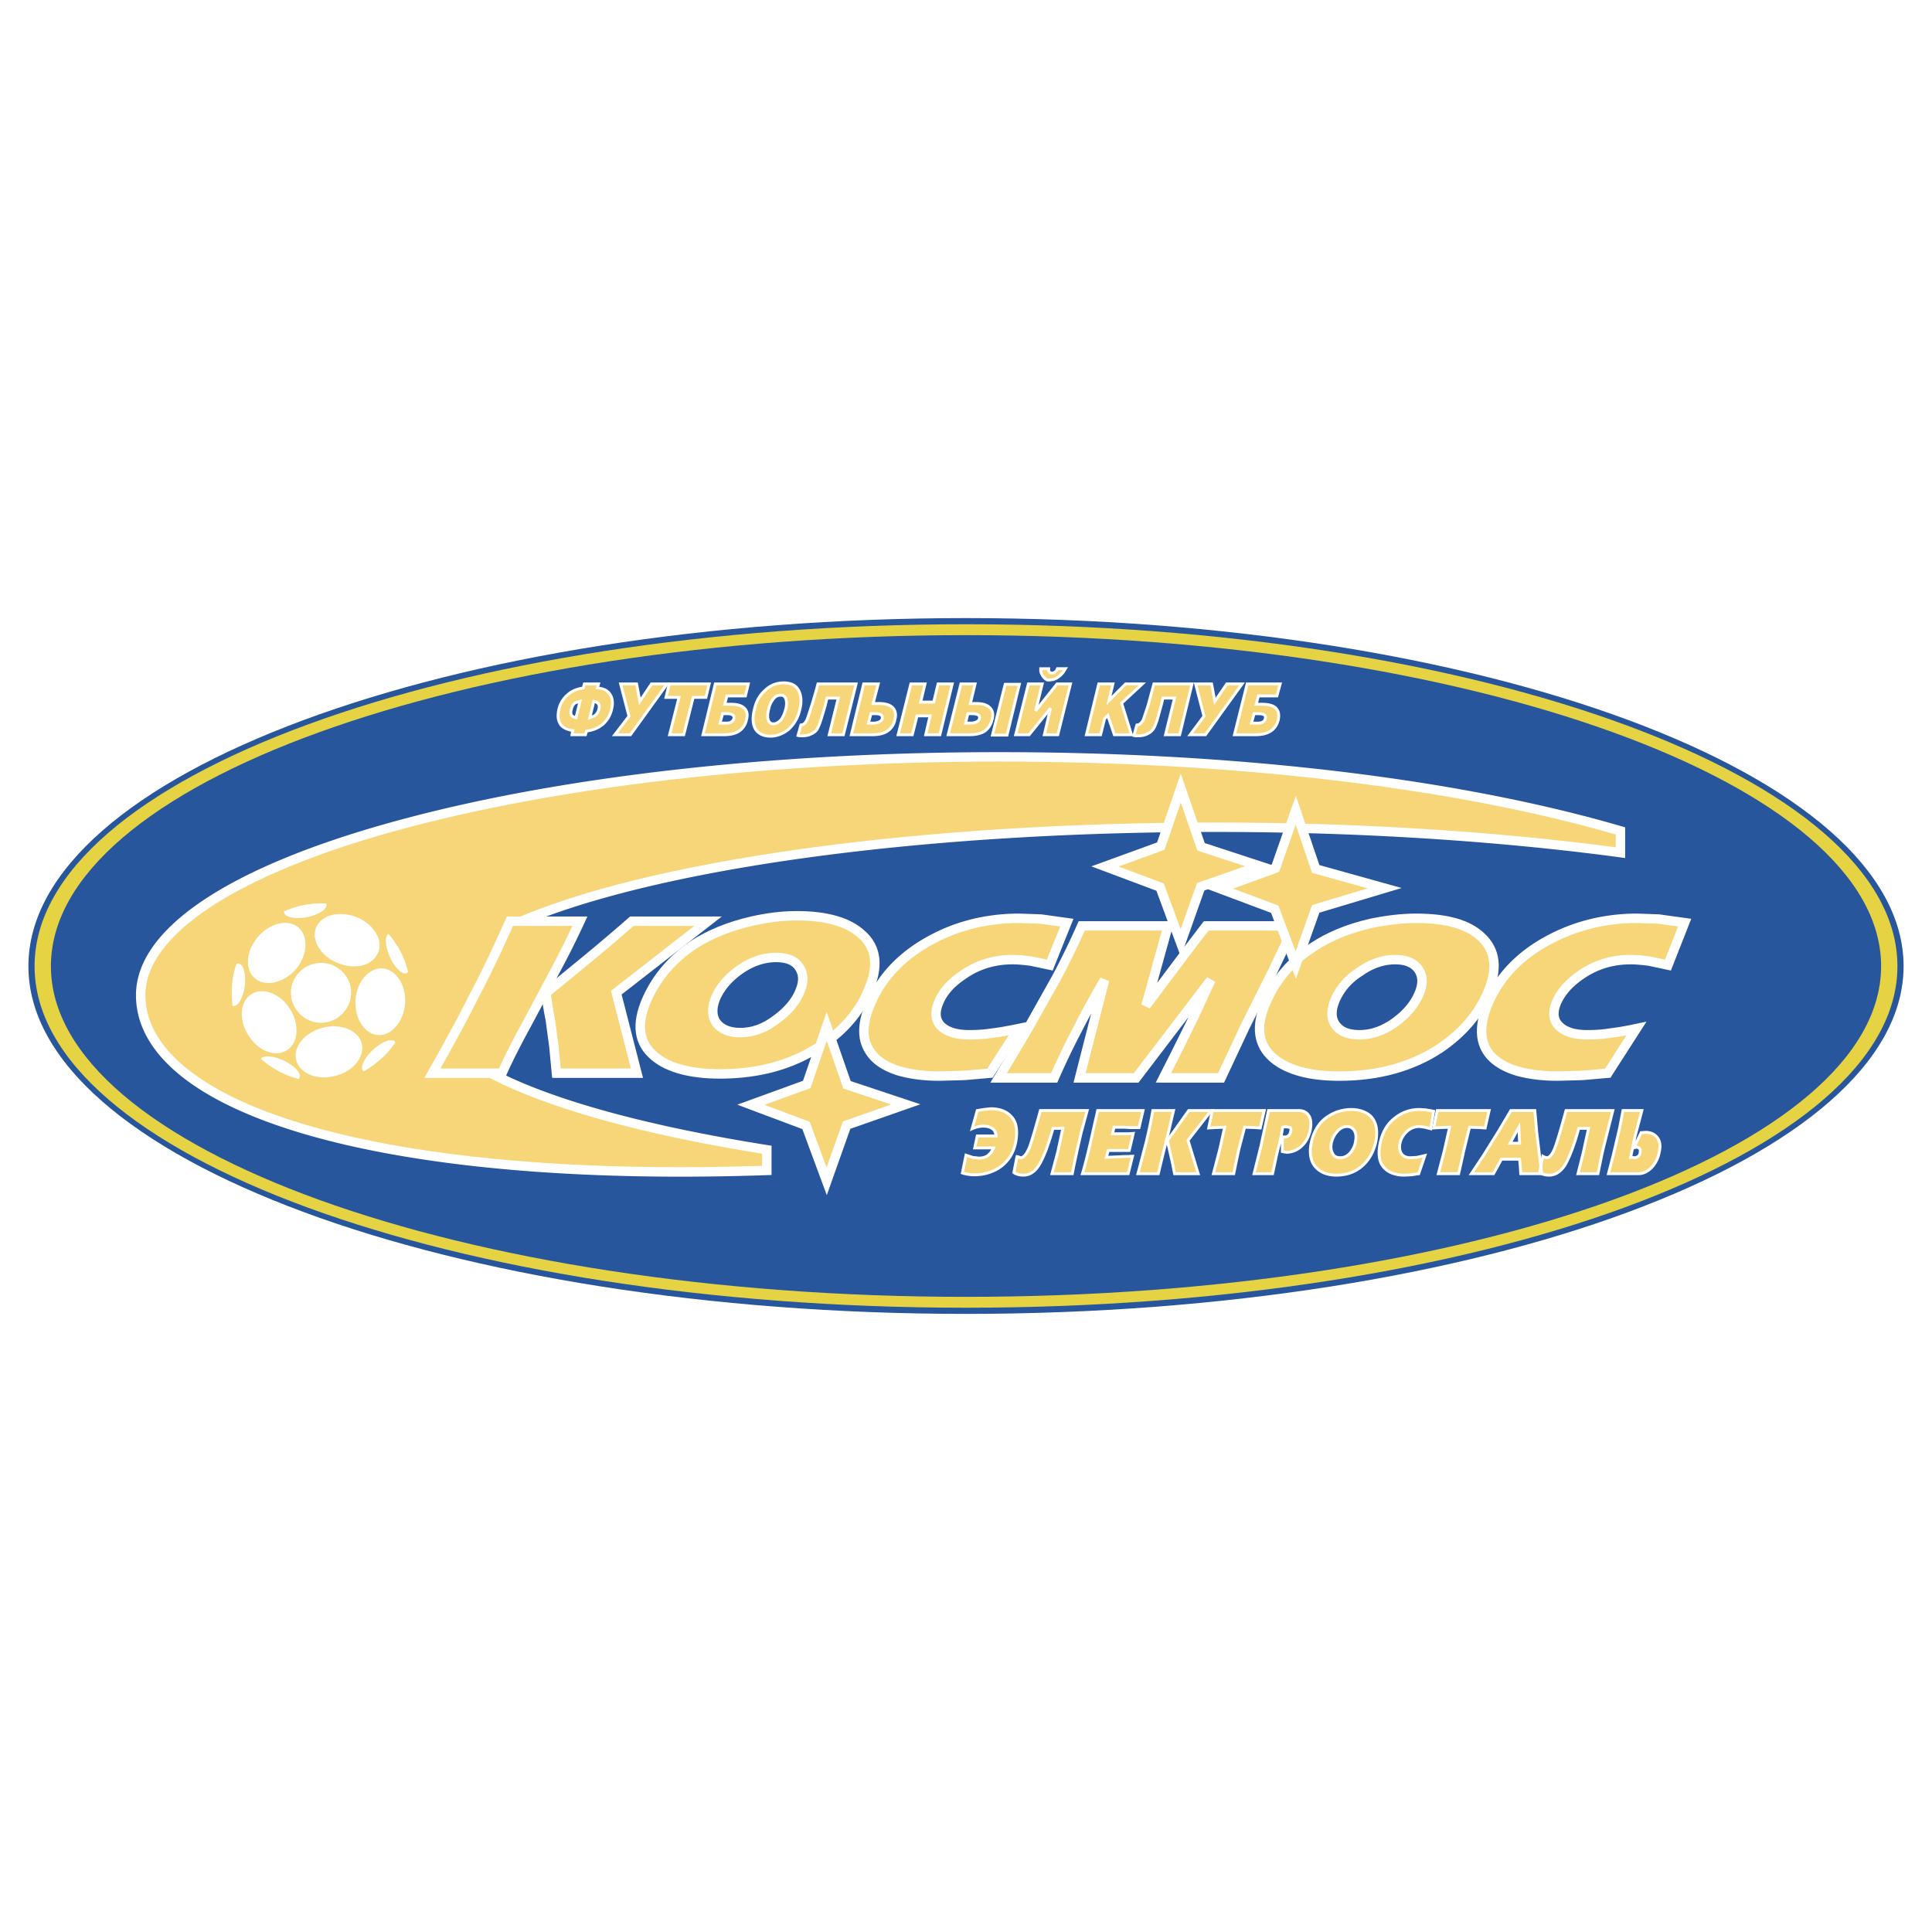
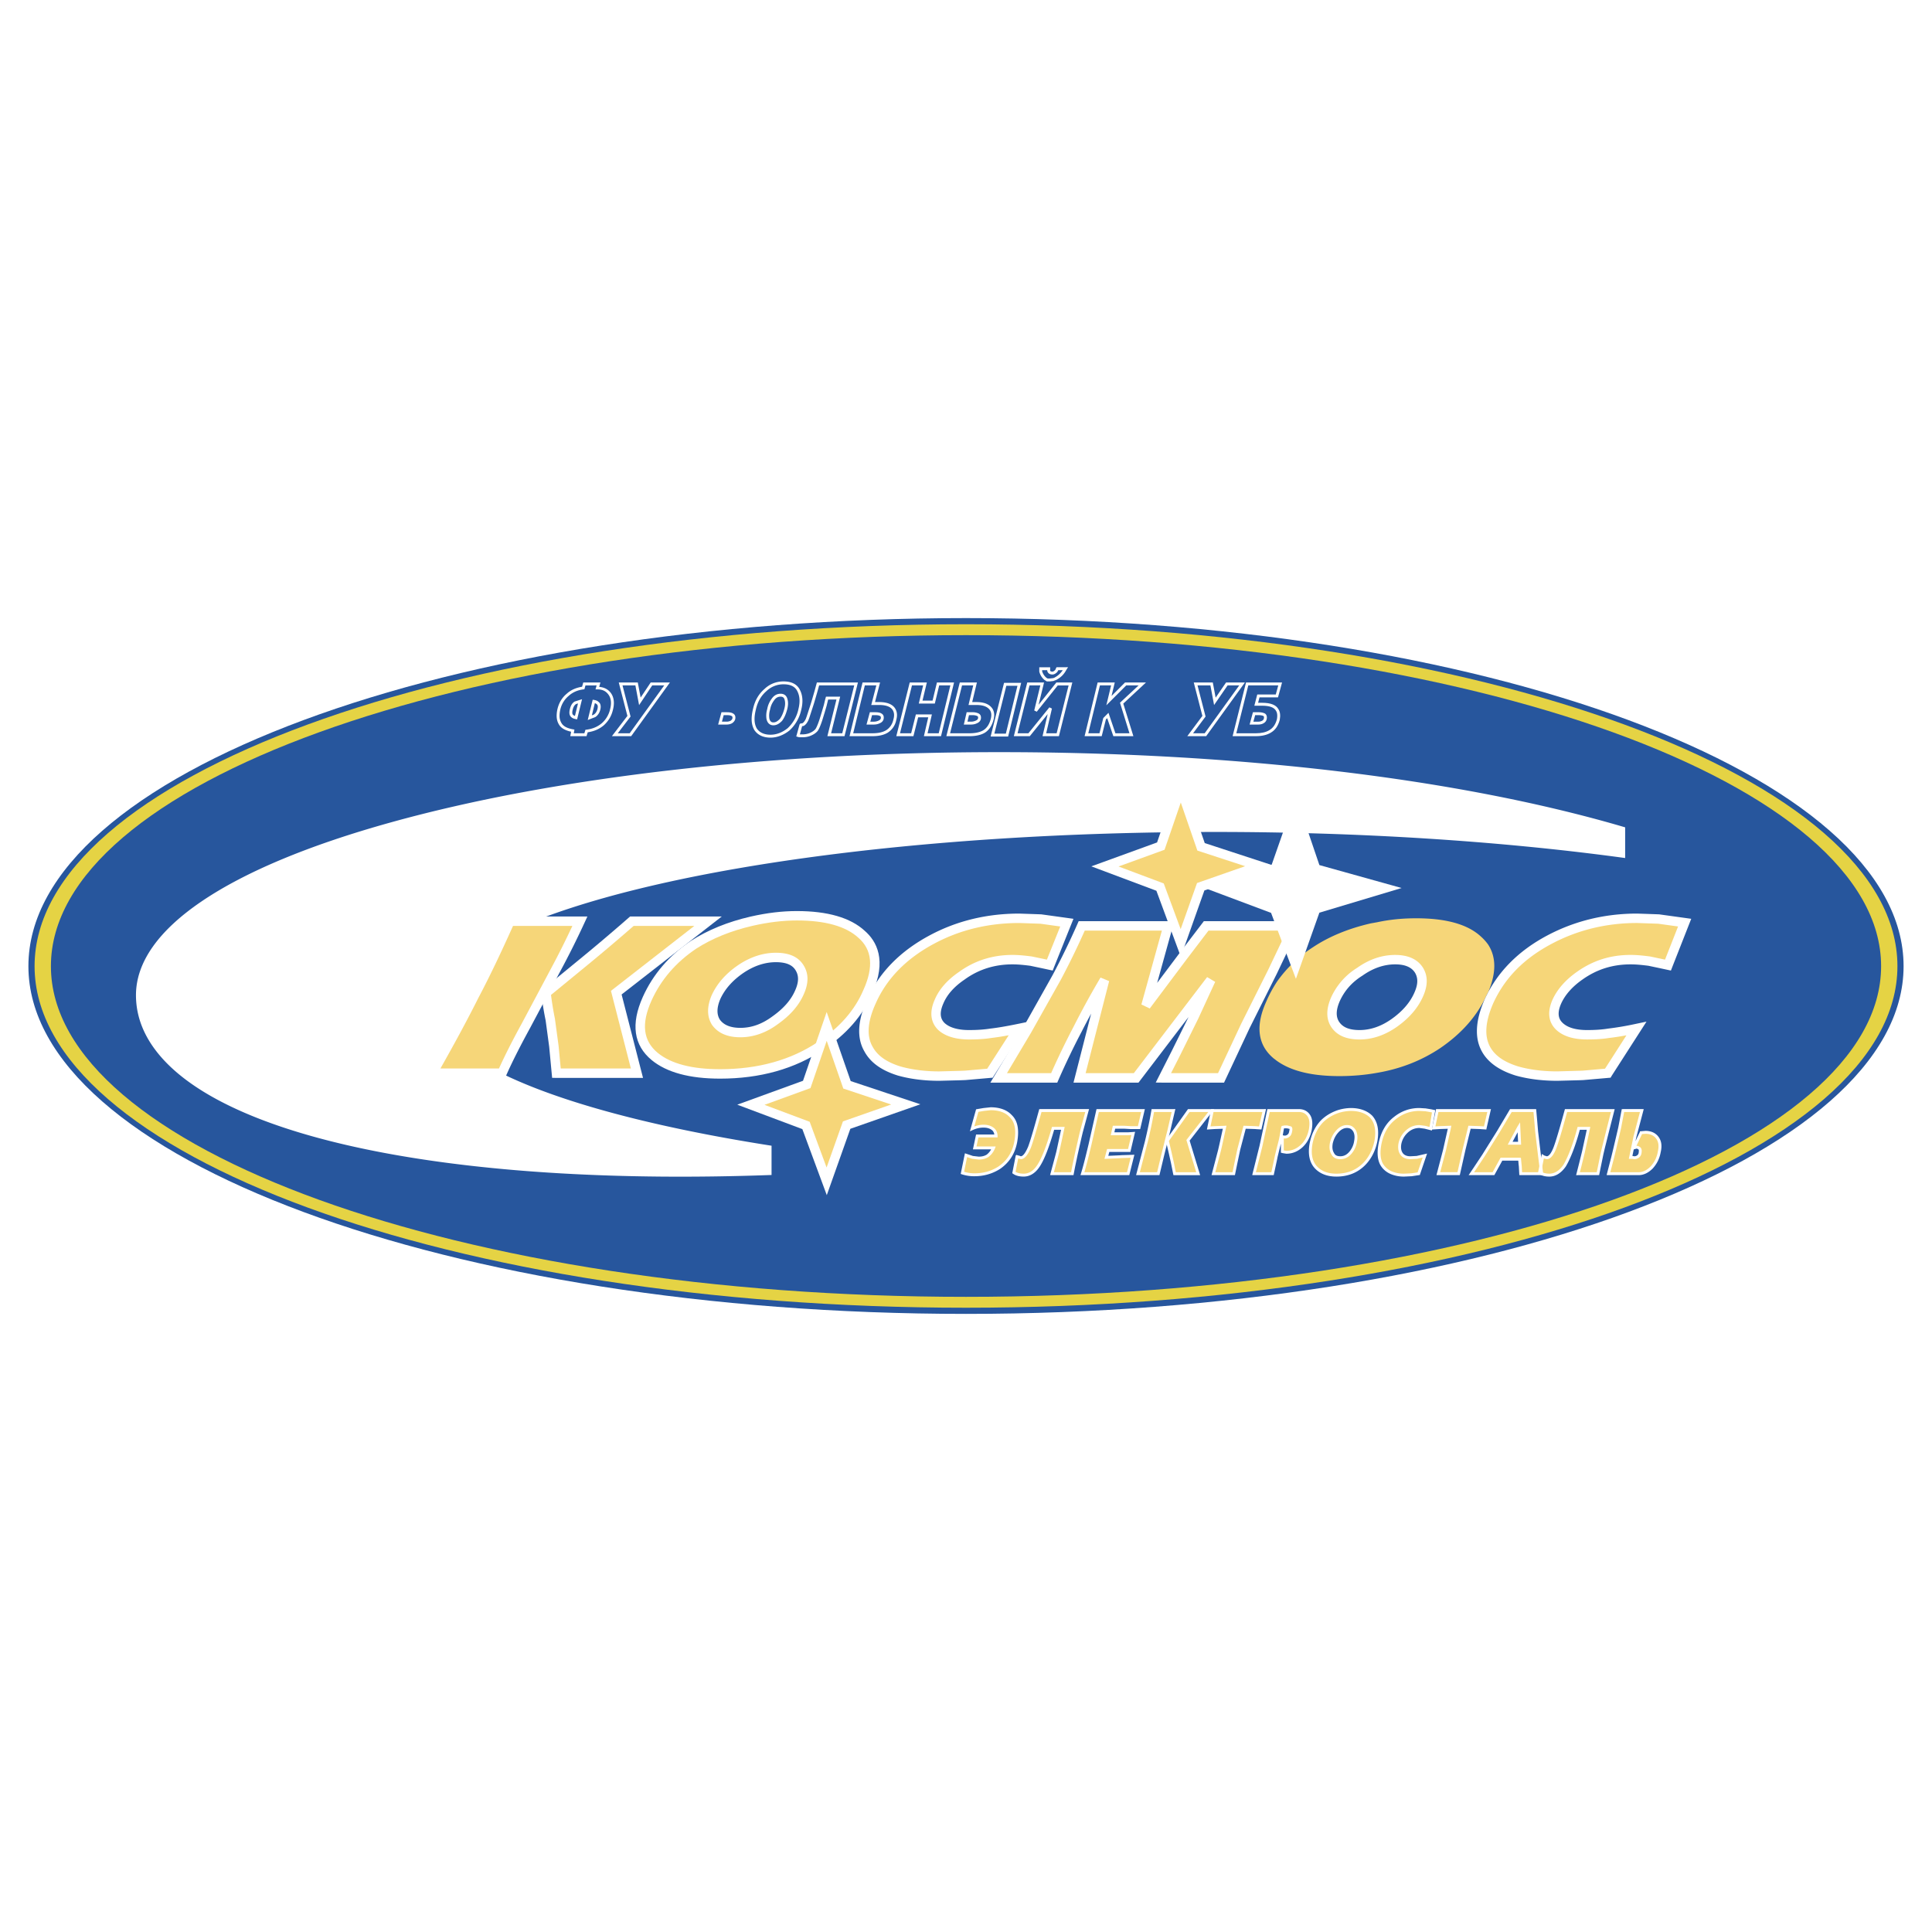
<svg xmlns="http://www.w3.org/2000/svg" width="2500" height="2500" viewBox="0 0 192.756 192.756">
  <g fill-rule="evenodd" clip-rule="evenodd">
    <path fill="#fff" d="M0 0h192.756v192.756H0V0z" />
    <path d="M2.834 96.396c0 19.129 41.964 34.691 93.543 34.691 51.579 0 93.544-15.562 93.544-34.691 0-19.15-41.965-34.729-93.544-34.729-51.579.001-93.543 15.58-93.543 34.729z" fill="#27569d" />
    <path d="M3.45 96.396c0-18.811 41.688-34.114 92.928-34.114 51.241 0 92.929 15.303 92.929 34.114 0 18.789-41.688 34.076-92.929 34.076-51.24.001-92.928-15.286-92.928-34.076z" fill="#e5d344" />
    <path d="M96.378 63.369c-50.342 0-91.299 14.816-91.299 33.027 0 18.189 40.957 32.99 91.299 32.99 50.343 0 91.3-14.801 91.3-32.99 0-18.211-40.957-33.027-91.3-33.027z" fill="#27569d" />
    <path d="M120.736 110.982l.109-.182H118.601c-.291.434-.725 1.086-1.34 1.883-.182.252-.361.471-.506.688a3.134 3.134 0 0 0-.291.434c.074.361.146.725.254 1.086 0 .072.037.182.037.254.107.434.18.725.217.869.072.324.145.688.217 1.084h2.354l-1.016-3.328 2.209-2.788zM125.623 112.539h.107l.398-1.738h-5.176l-.217 1.086-.145.652c.037-.037.072-.037.145-.037h.436c.18-.035.506-.035 1.012-.035-.145.723-.324 1.482-.506 2.279s-.398 1.592-.615 2.352h2.025c.182-.83.326-1.664.508-2.424s.361-1.52.578-2.207c.109 0 .471 0 1.051.035.073 0 .217.037.399.037zM116.756 112.25c.145-.543.252-1.016.324-1.449h-2.062a48.141 48.141 0 0 1-.652 3.113 49.96 49.96 0 0 1-.578 2.244c-.072.326-.182.652-.254.939h2.027c.109-.506.254-1.156.471-1.953.182-.797.398-1.557.58-2.316.07-.217.107-.398.144-.578zM108.467 110.801h-4.67c-.506 1.846-.867 3.078-1.084 3.656-.291.688-.58 1.049-.869 1.049a.494.494 0 0 1-.217-.072c-.074 0-.146-.035-.146-.072l-.18.906-.145.723c.035.037.072.072.145.072.217.109.506.182.832.182.58 0 1.086-.326 1.482-.941.473-.725.943-1.955 1.449-3.729h.977c-.145.725-.324 1.484-.506 2.354-.217.832-.398 1.557-.58 2.17h2.027c.145-.723.254-1.41.398-1.953.109-.58.289-1.303.506-2.209.072-.252.182-.686.326-1.266.073-.255.147-.544.255-.87zM101.336 113.949c.145-.76.145-1.375-.035-1.881-.109-.291-.254-.543-.471-.725-.434-.471-1.123-.723-1.992-.723-.217 0-.469.035-.686.072-.219.035-.436.07-.652.107l-.506 1.811a2.618 2.618 0 0 1 1.122-.254c.361 0 .652.072.904.254.219.145.361.398.361.725H97.5l-.254 1.193h1.883a1.758 1.758 0 0 1-.615.797 1.626 1.626 0 0 1-.869.217c-.182 0-.398-.037-.615-.072a82.957 82.957 0 0 1-.651-.219l-.362 1.775c.325.107.724.18 1.195.18.904 0 1.701-.217 2.461-.688.832-.578 1.375-1.338 1.629-2.354-.001-.068.034-.143.034-.215zM112.664 114.783l.398-1.701c-.035 0-.217.035-.543.035H111l.145-.65h1.049c.037 0 .254 0 .617.035h.832l.145-.578.254-1.123h-4.525c-.18.869-.434 1.992-.76 3.365a81.734 81.734 0 0 1-.543 2.172c-.072.291-.145.58-.217.76h4.561l.434-1.736c-.217 0-.578.037-1.086.037-.543.035-1.014.072-1.52.072l.182-.688h2.096zM147.701 112.502c.107 0 .254.037.471.037l.398-1.738h-5.176l-.363 1.701v.037c.219-.037.398-.037.58-.037.182-.035.543-.035 1.014-.035-.145.723-.291 1.482-.508 2.279-.18.797-.396 1.592-.613 2.352h2.025c.182-.83.361-1.664.543-2.424.18-.76.361-1.52.543-2.207.107 0 .471 0 1.049.035h.037zM160.912 110.801h-4.67c-.506 1.846-.869 3.078-1.086 3.656-.252.688-.543 1.049-.832 1.049-.072 0-.145-.035-.254-.072-.072 0-.107-.035-.145-.072l-.203 1.047c.033.227.064.471.096.689.227.086.477.146.76.146.578 0 1.086-.326 1.52-.941.436-.725.941-1.955 1.412-3.729h.977c-.145.725-.289 1.484-.506 2.354-.182.832-.398 1.557-.543 2.17h1.99c.145-.723.289-1.41.398-1.953.145-.58.289-1.303.543-2.209.072-.252.182-.723.326-1.303.073-.252.143-.506.217-.832zM165.328 113.479c-.254-.324-.652-.506-1.158-.506-.146 0-.291 0-.436.037l-.725 1.52a.669.669 0 0 1 .254-.072c.146 0 .254.072.326.145.072.107.072.254.037.471a.531.531 0 0 1-.217.326.619.619 0 0 1-.363.107c-.072 0-.145-.035-.18-.035h-.182l.434-2.064c.182-.723.398-1.557.688-2.605h-1.883c-.107.543-.217 1.123-.324 1.701-.145.58-.289 1.303-.508 2.172-.145.578-.254 1.121-.396 1.629-.074.289-.145.543-.219.795h3.006c.469 0 .904-.217 1.303-.613a3.04 3.04 0 0 0 .76-1.557c.144-.618.072-1.088-.217-1.451z" fill="#f6d679" />
    <path d="M153.602 116.99l.107-.506.014-.076-.014-.105c-.072-.508-.107-.941-.145-1.268a30.95 30.95 0 0 1-.254-2.135c-.035-.508-.107-1.23-.182-2.1h-2.388c-.289.508-.723 1.23-1.266 2.135-.471.725-.941 1.521-1.447 2.316a6.63 6.63 0 0 1-.326.508c-.363.543-.652 1.014-.904 1.338h2.207l.797-1.447H151.61c0 .145.037.398.072.725 0 .254.037.506.037.723h2.099c-.035-.014-.076-.021-.109-.035-.037-.036-.072-.036-.107-.073zm-2.463-2.931h-.469l.469-.869.363-.688h.035l.072 1.557h-.47zM134.779 110.693c-.217 0-.471 0-.725.07-.18.037-.361.074-.578.146a4.21 4.21 0 0 0-1.592.977c-.543.58-.904 1.303-1.086 2.244 0 .109-.037.217-.037.326a3.595 3.595 0 0 0 0 .869c.072.469.254.867.58 1.193.471.471 1.121.725 1.99.725.254 0 .471-.037.723-.072.834-.109 1.521-.471 2.1-1.086.58-.615.941-1.377 1.123-2.244.18-1.049.037-1.846-.471-2.426-.47-.47-1.158-.722-2.027-.722zm.471 3.149a2.255 2.255 0 0 1-.543 1.193c-.217.217-.434.363-.652.436a1.024 1.024 0 0 1-.324.035c-.361 0-.615-.107-.76-.398-.182-.289-.219-.615-.145-1.049.107-.471.289-.832.578-1.158.217-.217.398-.361.65-.434.109-.037.219-.074.326-.074.363 0 .58.146.76.436.145.288.182.614.11 1.013zM130.762 111.777a1.697 1.697 0 0 0-.182-.469c-.217-.326-.543-.508-.977-.508h-3.041c-.217 1.014-.469 2.209-.76 3.547-.072.291-.145.543-.18.76a35.95 35.95 0 0 1-.506 1.99h1.846c.143-.578.252-1.156.361-1.699.145-.58.252-1.086.398-1.594.107-.543.217-.977.252-1.338.074 0 .109 0 .182-.037h.254c.145 0 .252.037.324.072.074.072.074.182.037.361-.037.219-.109.363-.217.436a.553.553 0 0 1-.398.145c-.072 0-.145-.037-.217-.037v1.484c.145.037.252.072.398.072.578 0 1.084-.217 1.52-.615.434-.398.723-.941.869-1.629 0-.072.035-.145.035-.217.039-.251.039-.505.002-.724zM142.234 110.729c-.143-.035-.361-.035-.613-.035a3.8 3.8 0 0 0-2.463.867c-.795.615-1.266 1.484-1.484 2.605-.143.797-.107 1.449.146 1.955a2 2 0 0 0 1.049.906c.363.145.76.217 1.195.217.217 0 .471 0 .76-.037.289-.035.506-.072.725-.109l.615-1.809c-.363.072-.615.145-.797.182a3.86 3.86 0 0 1-.652.035c-.361 0-.65-.107-.832-.324-.217-.254-.289-.617-.217-1.051.072-.398.254-.76.543-1.086.398-.434.869-.652 1.412-.652.217 0 .396.037.543.074.18.035.396.107.578.145l.289-1.738c-.361-.073-.613-.145-.797-.145z" fill="#f6d679" />
    <path d="M98.127 110.549l-.742.125-.615 2.197.283-.129c.361-.164.697-.24 1.062-.24.348 0 .602.07.82.227.156.104.236.271.27.461h-1.822l-.314 1.484h1.814a1.57 1.57 0 0 1-.453.533c-.234.133-.465.191-.785.191l-.582-.068c-.002-.002-.793-.266-.793-.266l-.42 2.059.121.041a3.92 3.92 0 0 0 1.241.189c.936 0 1.766-.234 2.537-.711.941-.641 1.506-1.512 1.73-2.666.232-1.277.053-2.172-.549-2.738-.459-.496-1.184-.764-2.092-.764l-.711.075zm-.51.381l.559-.094.662-.072c.826 0 1.477.236 1.885.678.533.5.684 1.309.471 2.482-.207 1.072-.732 1.883-1.604 2.477-.729.451-1.486.662-2.379.662-.371 0-.708-.062-1.023-.154l.299-1.467.496.166c.033.008.662.08.662.08.371 0 .65-.07.941-.236.311-.221.533-.512.678-.867l.078-.199h-1.916l.191-.906h1.91v-.143c0-.357-.156-.664-.426-.846-.266-.188-.578-.277-.986-.277-.309 0-.607.068-.908.172l.406-1.455.004-.001zM103.797 110.656h-.109l-.029.105c-.531 1.934-.875 3.092-1.082 3.645-.35.83-.609.955-.732.955l-.162-.061c-.4-.076-.146-.125-.342-.02l-.346 1.771.078.055c.264.189.609.281 1.061.281.625 0 1.18-.35 1.605-1.008.457-.703.926-1.906 1.434-3.662h.691c-.057.254-.225 1.045-.225 1.045l-.246 1.135-.137.523-.488 1.818.188.004h2.148l.152-.795.266-1.268.398-1.76.109-.451.627-2.314h-4.859v.002zm4.48.289l-.529 1.953c-.002.004-.109.457-.109.457l-.4 1.762-.268 1.277s-.078.4-.107.559h-1.719l.393-1.459.139-.531.246-1.137.299-1.398-.18.002h-1.086l-.029.105c-.512 1.789-.98 2.996-1.43 3.688-.377.582-.836.875-1.363.875-.352 0-.607-.066-.812-.189l.266-1.336.258.078c.355 0 .674-.361 1.002-1.139.207-.553.547-1.693 1.062-3.566l4.367-.001zm-6.689 4.623c.014 0 .023.01.039.01l-.041-.008c0-.002.002-.002.002-.002zM114.041 110.656H109.4l-.785 3.477c-.324 1.369-.578 2.352-.758 2.922l-.059.189h4.871l.508-2.035-.52.02-.754.023c-.01.002-.189.014-.189.014l-1.139.051c.039-.156.074-.285.102-.389h2.102l.469-2.004-.256.02-.473.029h-1.338l.08-.361h.932l.602.035h.963l.465-1.99h-.182v-.001zm-.184.289l-.33 1.412h-.717l-.617-.037h-1.164l-.209.941h1.699l.357-.021c-.064.279-.287 1.227-.328 1.398h-2.094l-.26.984 1.539-.068.18-.012.758-.025.133-.004-.361 1.439h-4.254c.178-.592.412-1.504.707-2.754 0 0 .613-2.711.734-3.254l4.227.001zM117.08 110.656h-2.184l-.021.121c-.17.986-.377 1.971-.648 3.104l-.879 3.361.186.002h2.143l.494-2.061.326-1.309.254-1.014c0 .006.473-2.033.473-2.033l.041-.178-.185.007zm-.182.289l-.428 1.844-.256 1.014-.324 1.309c0-.004-.346 1.432-.443 1.842h-1.727c.086-.324.787-3.006.787-3.006a47.64 47.64 0 0 0 .631-3.002l1.76-.001z" fill="#fff" />
    <path d="M120.846 110.656h-2.32l-1.377 1.939c-.002 0-.844 1.186-.844 1.186l.02.053.256 1.098.248 1.102.242 1.207.119.004h2.549l-1.049-3.445c.088-.115 2.453-3.143 2.453-3.143h-.297v-.001zm-.297.289l-2.182 2.793s.877 2.883.98 3.215h-2.039c-.039-.188-.195-.971-.195-.971 0-.006-.254-1.127-.254-1.127l-.238-1.02.756-1.064s1.109-1.561 1.299-1.826h1.873z" fill="#fff" />
    <path d="M126.129 110.656h-5.293l-.424 2.039.76-.049c.02-.002.547-.02.83-.029l-.336 1.531-.129.566-.662 2.525.188.004h2.145l.238-1.16.291-1.377.549-2.092.93.031.164.014.475.031.02-.119.438-1.916h-.184v.001zm-.182.289l-.33 1.439-.207-.014-.186-.014-1.166-.041-.021.105-.582 2.219-.293 1.387-.191.926h-1.721l.568-2.174.129-.566.418-1.902-.182.01-1.041.039-.371.023.299-1.438 4.877.001zM126.562 110.656h-.115l-.785 3.662-.729 2.918.184.008h1.961l.334-1.549.053-.27.139-.57s.117-.463.191-.748v.896l.178.045.365.059c.6 0 1.145-.219 1.617-.652.455-.418.762-.992.912-1.707.121-.678.064-1.174-.166-1.521-.248-.373-.629-.57-1.098-.57h-3.041v-.001zm3.042.289c.373 0 .662.148.857.443.188.281.229.709.123 1.305-.137.65-.416 1.174-.824 1.549-.418.383-.896.576-1.422.576l-.254-.043v-1.199l.072.012a.674.674 0 0 0 .5-.188c.121-.078.215-.256.258-.514.033-.162.059-.354-.076-.488-.037-.025-.428-.113-.428-.113h-.268l-.051.016-.215.037-.047.113-.156.877-.094.449-.258 1.01-.139.576-.055.277-.283 1.312h-1.545l.645-2.572.736-3.436 2.924.001zm-1.383 1.614l-.064.016h.254l.26.059c-.012-.004-.014.068-.041.203-.029.178-.082.293-.154.342a.43.43 0 0 1-.318.121l-.072-.014-.105-.018c.027-.158.098-.545.121-.684l.119-.025zM133.434 110.771c-.656.232-1.211.572-1.652 1.014-.576.613-.943 1.371-1.125 2.318-.189 1.096.008 1.943.582 2.518.51.51 1.213.768 2.094.768 1.182 0 2.166-.404 2.928-1.203.578-.613.967-1.391 1.158-2.314.193-1.111.027-1.943-.502-2.549-.508-.51-1.244-.775-2.137-.775a4.586 4.586 0 0 0-1.346.223zm-1.991 5.647c-.506-.506-.674-1.266-.502-2.262.17-.891.514-1.602 1.049-2.17a4.016 4.016 0 0 1 1.533-.939 4.292 4.292 0 0 1 1.256-.209c.814 0 1.48.234 1.924.682.463.527.605 1.283.43 2.297-.18.865-.545 1.598-1.084 2.17-.701.738-1.617 1.111-2.717 1.111-.812 0-1.43-.223-1.889-.68z" fill="#fff" />
    <path d="M133.295 112.805c-.303.342-.496.73-.611 1.223-.082.492-.031.846.164 1.158.154.309.445.465.883.465.414 0 .779-.174 1.086-.518.305-.346.5-.773.576-1.27.076-.422.037-.781-.121-1.1-.225-.359-.496-.514-.891-.514-.393.001-.758.187-1.086.556zm-.195 2.238c-.162-.262-.201-.545-.133-.961.104-.439.271-.777.547-1.086.27-.303.561-.457.867-.457.295 0 .473.102.639.365.125.252.154.545.088.91a2.138 2.138 0 0 1-.508 1.125c-.254.283-.537.422-.869.422-.331 0-.52-.095-.631-.318zM139.068 111.447c-.801.621-1.305 1.5-1.535 2.691-.156.857-.104 1.525.158 2.047.24.445.641.789 1.127.977.375.148.795.227 1.246.227l.777-.037.816-.123.025-.082.699-2.057-.789.18-.254.059-.625.033c-.322 0-.57-.096-.721-.273-.188-.219-.25-.541-.186-.934a2.08 2.08 0 0 1 .508-1.012c.371-.406.799-.604 1.305-.604l.508.068c.006 0 .736.184.736.184l.02-.156.312-1.875-.432-.09-.531-.086c.037.004-.613-.037-.613-.037-.959 0-1.793.295-2.551.9zm-.146 5.446a1.877 1.877 0 0 1-.975-.84c-.23-.459-.273-1.07-.131-1.859.217-1.117.686-1.941 1.432-2.518a3.663 3.663 0 0 1 2.373-.838l.58.031c.033.004.502.084.502.084l.164.033-.242 1.447a47.694 47.694 0 0 0-.434-.109l-.57-.074c-.584 0-1.094.234-1.52.697a2.356 2.356 0 0 0-.578 1.158c-.08.482.006.887.25 1.17.205.246.531.375.941.375l.676-.037c.006-.002.412-.096.553-.125-.119.346-.461 1.35-.504 1.48l-.633.096-.742.033a3.073 3.073 0 0 1-1.142-.204z" fill="#fff" />
    <path d="M148.57 110.656h-5.295l-.424 2.039.76-.049c.021-.002.551-.02.836-.029a2.89 2.89 0 0 1-.008.037l-.461 2.053-.662 2.533.188.004h2.141l.568-2.537.514-2.092.93.031.162.014.477.031.018-.119.439-1.916h-.183zm-.181.289c-.061.264-.287 1.256-.33 1.439l-.209-.014-.186-.014-1.166-.041-.023.113-.543 2.211-.518 2.312h-1.725l.57-2.174c-.002.004.463-2.068.463-2.068l.08-.396-1.221.045-.369.023.299-1.438c.218.002 4.546.002 4.878.002zM150.74 110.656h-.082l-1.309 2.205c.004-.004-.787 1.258-.787 1.258l-.658 1.057-.939 1.416-.441.652h2.566s.721-1.312.795-1.449h1.594c.014.148.031.359.031.359l.027.236.045.846.137.008h2.262l-.271-2.219-.254-2.139-.09-1.057-.104-1.174h-2.522v.001zm2.256.289l.082.912.088 1.053.256 2.148.232 1.895h-1.799l-.029-.578c0-.016-.027-.256-.027-.256l-.057-.6-.133-.014h-1.895l-.797 1.447h-1.85l.137-.199.943-1.424.66-1.059.787-1.256 1.227-2.07 2.175.001z" fill="#fff" />
    <path d="M151.375 112.434l-.947 1.77h1.334l-.104-2.232-.283.462zm.039.537c.02.395.037.777.045.943h-.549c.119-.223.313-.582.504-.943zM156.242 110.656h-.109l-.029.105c-.521 1.902-.877 3.094-1.082 3.645-.221.598-.48.955-.697.955l-.125-.035-.082-.029a.232.232 0 0 1-.088-.039l-.184-.129-.061.205-.346 1.727.084.053c.297.186.641.275 1.055.275.617 0 1.17-.338 1.639-1.004.488-.812.982-2.111 1.402-3.666h.691l-.02.098-.451 2.076-.34 1.373-.25.98.188-.002h2.107l.424-2.07.146-.625.393-1.572.59-2.316-.186-.004h-4.669v-.001zm4.485.289c-.08.307-.5 1.965-.5 1.965l-.393 1.574-.148.625-.377 1.844h-1.686l.158-.613.34-1.381c-.002.002.453-2.086.453-2.086l.09-.443h-1.266l-.029.107c-.418 1.578-.914 2.889-1.395 3.689-.406.576-.879.871-1.396.871-.32 0-.582-.068-.812-.193l.268-1.342.037.016c-.045-.006.029.02.029.02l.225.053c.363 0 .689-.385.969-1.145.207-.553.547-1.693 1.061-3.561h4.372zM161.924 110.656h-.119l-.348 1.82-.199.859-.307 1.303-.189.783-.469 1.816.184.006h3.006c.496 0 .969-.223 1.404-.658.428-.467.688-1 .801-1.633.152-.65.072-1.164-.246-1.564-.285-.365-.727-.561-1.271-.561l-.553.047-.012.072s-.225.467-.432.902c.027-.133.088-.412.088-.412l.686-2.598.047-.182-.188-.002h-1.883v.002zm1.695.289l-.641 2.426-.471 2.244h.357a.09.09 0 0 0 .021.008l.16.027c.17 0 .305-.041.443-.133s.23-.23.277-.41c.016-.1.027-.191.027-.271a.536.536 0 0 0-.084-.314.606.606 0 0 0-.438-.205l.557-1.172.34-.027c.453 0 .814.156 1.043.451.174.217.258.479.258.795 0 .162-.021.338-.066.531a2.862 2.862 0 0 1-.727 1.49c-.377.377-.779.568-1.195.568h-2.818l.379-1.463.189-.781.307-1.309.201-.863c0-.008.232-1.219.305-1.592h1.576zm-.543 3.713l.188-.057c.08 0 .156.035.225.102.023.041.027.148-.006.346a.364.364 0 0 1-.154.229.466.466 0 0 1-.281.084l-.08-.016-.104-.02.135-.645.077-.023zM39.047 82.035c-16.432 4.56-25.481 10.689-25.481 17.256 0 2.533 1.125 4.902 3.344 7.047 8.124 7.844 30.409 11.922 59.614 10.906l.454-.016v-2.92l-.397-.062c-15.448-2.449-26.431-5.996-31.045-10.008l5.903-11.564c13.477-5.966 40.204-9.67 69.84-9.67 14.086 0 28.031.875 40.33 2.529l.533.072v-3.062l-.34-.099c-16.365-4.773-38.418-7.402-62.096-7.402-22.867 0-44.41 2.483-60.659 6.993z" fill="#fff" />
-     <path d="M17.563 105.66c-2.028-1.959-3.056-4.102-3.056-6.369 0-6.017 9.036-11.976 24.792-16.349 16.169-4.488 37.623-6.959 60.408-6.959 23.432 0 45.246 2.583 61.494 7.271v1.281c-12.211-1.615-25.994-2.472-39.922-2.472-29.864 0-56.829 3.76-70.372 9.813l-.152.067-6.391 12.519.263.242c4.551 4.191 15.702 7.883 31.409 10.402v1.207c-28.728.953-50.571-3.022-58.473-10.653z" fill="#f6d679" />
    <path d="M32.025 102.043c1.665 0 3.005-1.377 3.005-3.004 0-1.629-1.34-2.969-3.005-2.969-1.629 0-3.004 1.34-3.004 2.969 0 1.627 1.375 3.004 3.004 3.004zM33.509 107.326c1.773-.471 2.931-1.918 2.569-3.258-.362-1.303-2.135-1.99-3.909-1.52-1.81.471-2.968 1.955-2.606 3.258.399 1.34 2.136 2.026 3.946 1.52zM40.422 100.016c.072-1.811-.941-3.33-2.316-3.402-1.339-.037-2.534 1.375-2.643 3.221-.072 1.846.941 3.367 2.316 3.438 1.34.036 2.534-1.412 2.643-3.257zM35.5 91.474c-1.737-.651-3.511-.145-3.981 1.122-.471 1.266.542 2.859 2.244 3.51 1.737.689 3.511.182 3.981-1.121.506-1.268-.543-2.86-2.244-3.511zM25.655 93.573c-1.158 1.412-1.23 3.294-.145 4.089 1.05.832 2.896.363 4.054-1.014 1.158-1.447 1.23-3.293.145-4.162-1.05-.832-2.896-.361-4.054 1.087zM24.823 103.346c.977 1.555 2.714 2.172 3.836 1.41 1.123-.723 1.231-2.605.254-4.125-1.014-1.557-2.751-2.172-3.873-1.412-1.123.724-1.231 2.607-.217 4.127zM39.445 103.996c0-.035-.036-.035-.036-.072-.326-.361-1.303 0-2.172.797-.868.797-1.339 1.773-1.014 2.1.037.035.037.035.073.072 1.267-.725 2.352-1.702 3.149-2.897zM38.757 93.175c-.398.253-.326 1.266.145 2.316.47 1.085 1.23 1.772 1.665 1.593a.519.519 0 0 0 .145-.109 8.877 8.877 0 0 0-1.955-3.8zM28.333 90.931v.108c.108.47 1.122.688 2.28.47 1.159-.217 2.027-.796 1.955-1.267 0-.036 0-.072-.036-.108h-.507c-1.303 0-2.57.29-3.692.797zM23.194 100.342c.036 0 .072 0 .072.035.507.037 1.014-.869 1.158-2.027s-.145-2.171-.615-2.207c-.072-.037-.145 0-.217.036-.326.905-.471 1.847-.471 2.86.001.434.037.867.073 1.303zM29.781 107.652c.036-.037.072-.072.108-.145.181-.436-.507-1.195-1.592-1.701-1.014-.471-1.991-.543-2.28-.182a9.07 9.07 0 0 0 3.764 2.028z" fill="#fff" />
    <path d="M56.167 95.419a75.104 75.104 0 0 0 1.701-3.511H50.882c-1.122 2.498-2.28 4.995-3.583 7.456-1.267 2.535-2.678 5.104-4.162 7.709h6.949c.543-1.229 1.34-2.822 2.389-4.74a700.108 700.108 0 0 1 2.968-5.574c.253-.436.506-.906.724-1.34zM86.75 98.604c.724-1.773.724-3.293 0-4.488-.217-.326-.47-.651-.796-.905-1.339-1.231-3.51-1.846-6.442-1.846-1.267 0-2.57.145-3.909.398a3.913 3.913 0 0 1-.615.145c-2.208.507-4.162 1.303-5.792 2.353-.688.47-1.339.977-1.918 1.556a11.56 11.56 0 0 0-2.714 3.835c-1.122 2.498-.869 4.416.76 5.756a6.276 6.276 0 0 0 1.954 1.049c1.23.473 2.751.689 4.561.689 1.303 0 2.57-.109 3.764-.326 2.353-.398 4.452-1.23 6.298-2.498 2.171-1.447 3.764-3.221 4.669-5.357.072-.108.108-.252.18-.361zm-6.985.398c-.47 1.086-1.303 1.99-2.425 2.787-.542.434-1.158.723-1.737.939a5.73 5.73 0 0 1-1.737.291c-1.158 0-1.955-.361-2.425-1.014-.434-.688-.434-1.52 0-2.533.507-1.086 1.303-1.99 2.461-2.787a8.384 8.384 0 0 1 1.701-.869c.616-.181 1.195-.29 1.81-.29 1.158 0 1.918.326 2.353 1.014.433.689.433 1.485-.001 2.462z" fill="#f6d679" />
    <path d="M67.278 94.55l3.366-2.643h-7.6a198.728 198.728 0 0 1-5.357 4.524c-.543.471-1.086.904-1.52 1.23a31.856 31.856 0 0 0-1.701 1.412c.108.869.254 1.773.434 2.643.217 1.375.326 2.279.362 2.678.108.797.181 1.701.253 2.678h8.034l-2.063-8.033 5.792-4.489zM98.838 103.092c-.686.109-1.375.145-2.17.145-1.23 0-2.172-.289-2.751-.832-.615-.615-.688-1.447-.217-2.498.398-.941 1.158-1.809 2.28-2.57 1.448-1.049 3.149-1.592 5.03-1.592.652 0 1.268.073 1.846.145.074.036.109.036.182.036.508.108 1.086.217 1.701.362l1.701-4.234a79.653 79.653 0 0 0-2.605-.362c-.254 0-.506-.037-.797-.037-.398-.036-.832-.036-1.338-.036-3.148 0-6.045.688-8.688 2.099-2.859 1.52-4.922 3.583-6.08 6.226a3.572 3.572 0 0 0-.182.398c-.687 1.773-.724 3.184-.108 4.307.036.072.072.145.108.182.543.904 1.557 1.592 2.968 2.025 1.158.326 2.497.508 3.981.508.76 0 1.592-.037 2.605-.074.978-.07 1.773-.143 2.462-.217l2.859-4.451c-1.229.253-2.135.398-2.787.47zM165.473 91.691a31.376 31.376 0 0 0-2.137-.072c-3.111 0-6.008.688-8.686 2.099-2.895 1.52-4.922 3.583-6.117 6.226-.035.072-.072.145-.072.217-.797 1.846-.832 3.33-.217 4.488l.217.326c.543.832 1.52 1.447 2.895 1.881 1.16.326 2.498.508 4.018.508.725 0 1.594-.037 2.57-.074.979-.07 1.811-.143 2.461-.217l2.859-4.451a29.496 29.496 0 0 1-2.787.471c-.65.109-1.375.145-2.135.145-1.266 0-2.172-.289-2.75-.832-.652-.615-.725-1.447-.254-2.498.434-.941 1.195-1.809 2.281-2.57 1.482-1.049 3.148-1.592 5.066-1.592.65 0 1.266.073 1.846.145.543.108 1.193.253 1.883.398l1.664-4.234a75.541 75.541 0 0 0-2.605-.364zM148.461 99.039c.832-1.955.832-3.548 0-4.815a4.987 4.987 0 0 0-.723-.796c-1.34-1.231-3.512-1.81-6.443-1.81-1.268 0-2.57.108-3.908.397-.219.037-.398.073-.617.109-2.207.506-4.16 1.303-5.789 2.389a12.99 12.99 0 0 0-3.584 3.439c-.398.615-.76 1.266-1.051 1.953-1.121 2.461-.869 4.381.76 5.719.109.072.182.145.291.219 1.412 1.012 3.475 1.52 6.225 1.52 1.303 0 2.57-.109 3.766-.326 2.352-.398 4.451-1.23 6.297-2.461 2.172-1.484 3.729-3.258 4.668-5.357.036-.073.071-.145.108-.18zm-6.912.18c-.471 1.086-1.305 2.027-2.426 2.824-.543.398-1.158.686-1.736.904a5.796 5.796 0 0 1-1.738.289c-1.158 0-1.955-.324-2.426-1.014-.434-.65-.434-1.482 0-2.496.508-1.123 1.303-2.064 2.461-2.787a7.103 7.103 0 0 1 1.703-.906 6.123 6.123 0 0 1 1.809-.289c1.158 0 1.918.361 2.354 1.014.432.687.432 1.484-.001 2.461zM127.396 96.07c.652-1.339 1.23-2.57 1.738-3.692h-8.797c-.217.29-.977 1.303-2.316 3.041a341.8 341.8 0 0 0-3.691 4.923 806.482 806.482 0 0 1 2.209-7.963h-8.615a77.277 77.277 0 0 1-2.496 5.139 166.611 166.611 0 0 1-2.391 4.271c-.182.361-.398.688-.578 1.014-.363.615-1.303 2.172-2.824 4.74h5.539a75.72 75.72 0 0 1 2.352-4.885 82.225 82.225 0 0 1 2.68-4.887l-2.498 9.771h5.646l7.455-9.771a98.794 98.794 0 0 1-1.664 3.619c-.58 1.23-1.195 2.461-1.811 3.656a69.546 69.546 0 0 1-1.266 2.496h5.754c.652-1.482 1.484-3.221 2.426-5.176.977-1.953 1.881-3.764 2.715-5.428.142-.29.289-.579.433-.868z" fill="#f6d679" />
    <path d="M57.868 91.437h-7.29l-.125.278c-1.006 2.24-2.217 4.873-3.569 7.43-1.12 2.238-2.438 4.68-4.155 7.695l-.4.703h8.064l.124-.279c.562-1.275 1.36-2.857 2.372-4.705.003-.008 2.969-5.578 2.969-5.578a86.184 86.184 0 0 0 2.438-4.875l.309-.668h-.737v-.001zm-.762.941a84.238 84.238 0 0 1-2.078 4.155l-2.97 5.578c-.951 1.738-1.71 3.242-2.274 4.492h-5.842c1.527-2.703 2.747-4.967 3.778-7.029 1.306-2.467 2.478-5.002 3.465-7.196h5.921z" fill="#fff" />
    <path d="M70.644 91.437h-7.778l-.133.117a199.83 199.83 0 0 1-5.344 4.514l-3.43 2.814.04.25c.117.936.266 1.838.44 2.68l.354 2.625.292 3.098.429.008h8.641l-2.137-8.324c.461-.357 9.995-7.782 9.995-7.782h-1.369zm-1.37.941l-8.319 6.479 1.989 7.746h-7l-.215-2.271-.364-2.689a32.746 32.746 0 0 1-.391-2.377l3.017-2.475a199.928 199.928 0 0 0 5.229-4.413h6.054z" fill="#fff" />
    <path d="M74.883 91.449c-2.26.52-4.258 1.332-5.941 2.416-2.181 1.466-3.795 3.346-4.807 5.596-1.214 2.703-.915 4.826.89 6.311 1.492 1.225 3.784 1.844 6.814 1.844 3.998 0 7.472-.977 10.325-2.904 2.295-1.527 3.924-3.4 4.839-5.562 1.53-3.355.442-5.276-.742-6.294-1.411-1.297-3.686-1.959-6.749-1.959-1.473-.002-2.987.179-4.629.552zm-9.261 13.596c-1.456-1.199-1.662-2.898-.629-5.199.938-2.086 2.441-3.834 4.466-5.195 1.583-1.02 3.481-1.791 5.634-2.285 1.571-.357 3.017-.531 4.419-.531 2.82 0 4.881.58 6.124 1.722 1.378 1.186 1.544 2.936.506 5.212-.848 2.002-2.36 3.734-4.501 5.162-2.697 1.82-5.994 2.744-9.801 2.744-2.808.001-4.9-.548-6.218-1.63z" fill="#fff" />
    <path d="M73.638 96.296c-1.224.841-2.082 1.815-2.624 2.978-.5 1.166-.489 2.164.028 2.984.595.824 1.54 1.23 2.823 1.23 1.308 0 2.572-.443 3.755-1.322 1.246-.885 2.092-1.861 2.576-2.979.5-1.121.489-2.07-.034-2.898-.523-.829-1.423-1.232-2.75-1.232-1.29 0-2.56.417-3.774 1.239zm-1.816 5.434c-.33-.523-.318-1.211.051-2.072.464-.994 1.217-1.844 2.295-2.586 1.052-.712 2.145-1.075 3.244-1.075 1.303 0 1.74.454 1.955.793.347.549.337 1.191-.032 2.02-.415.959-1.156 1.807-2.267 2.594-1.04.771-2.085 1.145-3.203 1.145-.964 0-1.651-.276-2.043-.819zM92.79 93.302c-2.995 1.593-5.111 3.762-6.29 6.452-.94 2.074-1.03 3.803-.267 5.129.598 1.115 1.694 1.912 3.345 2.424 1.249.35 2.631.525 4.121.525l2.134-.055.488-.018c.019 0 2.723-.238 2.723-.238l.117-.193 3.463-5.393-1.094.225c-1.111.229-2.033.385-2.744.465-.631.098-1.277.143-2.12.143-1.097 0-1.937-.246-2.429-.707-.287-.287-.623-.816-.11-1.961.372-.879 1.082-1.674 2.115-2.373 1.387-1.006 2.987-1.512 4.766-1.512.609 0 1.193.066 1.787.141.002.002 1.129.238 1.129.238l1.104.238.146-.369 1.926-4.793-3.199-.444c-.039-.004-2.203-.077-2.203-.077-3.235-.001-6.232.724-8.908 2.153zm-2.944 13.1c-1.391-.43-2.308-1.078-2.789-1.977-.611-1.061-.507-2.5.303-4.289 1.094-2.494 3.069-4.513 5.873-6.003 2.539-1.357 5.386-2.044 8.466-2.044l2.105.072 1.975.275-1.33 3.308-.322-.07-1.184-.247c-.654-.083-1.271-.153-1.934-.153-1.98 0-3.766.566-5.306 1.681-1.174.795-1.998 1.73-2.438 2.768-.689 1.537-.208 2.488.317 3.014.681.639 1.744.971 3.084.971.893 0 1.584-.045 2.245-.15a25.65 25.65 0 0 0 1.727-.27l-2.145 3.338-2.223.195-.472.018-2.1.055c-1.402-.001-2.698-.167-3.852-.492z" fill="#fff" />
    <path d="M129.135 91.908h-9.029l-2.455 3.224-2.201 2.933 1.707-6.154-.617-.003h-8.922l-.123.28a77.561 77.561 0 0 1-2.482 5.109l-2.959 5.268-3.246 5.451.828-.002h5.848l.123-.283a75.86 75.86 0 0 1 2.336-4.855c.279-.557.6-1.15.92-1.748l-1.76 6.887h6.484s2.789-3.658 4.996-6.549l-1.666 3.365-1.609 3.174.762.01h6.053l2.551-5.441 1.408-2.816 1.303-2.605 2.5-5.248-.75.003zm-.746.941l-1.848 3.879-2.715 5.428c-.004.006-1.801 3.846-2.303 4.916h-4.689l.924-1.82 1.812-3.662c-.004.006 1.67-3.629 1.67-3.629l-.805-.475-7.314 9.586h-4.809l2.348-9.186-.861-.354a82.472 82.472 0 0 0-2.693 4.914 76.8 76.8 0 0 0-2.234 4.625h-4.408l2.4-4.031 2.977-5.297a78.416 78.416 0 0 0 2.385-4.895h7.695c-.285 1.024-2.043 7.368-2.043 7.368l.834.4 3.686-4.914 2.174-2.854 7.817.001z" fill="#fff" />
-     <path d="M136.676 91.664c-2.301.528-4.301 1.354-5.957 2.459-2.197 1.439-3.814 3.323-4.803 5.596-1.518 3.326-.354 5.246.893 6.27 1.49 1.225 3.783 1.844 6.812 1.844 3.979 0 7.451-.963 10.322-2.863 2.246-1.537 3.873-3.404 4.838-5.557 1.203-2.676.957-4.807-.729-6.333-1.412-1.299-3.625-1.932-6.758-1.932-1.409 0-2.921.168-4.618.516zm-9.272 13.598c-1.459-1.199-1.666-2.887-.629-5.16.932-2.141 2.391-3.836 4.461-5.194 1.566-1.042 3.461-1.824 5.639-2.324 1.625-.332 3.074-.495 4.42-.495 2.846 0 4.906.567 6.123 1.686 1.371 1.241 1.535 2.958.506 5.251-.906 2.021-2.379 3.711-4.506 5.162-2.709 1.793-6.006 2.705-9.797 2.705-2.805 0-4.898-.549-6.217-1.631z" fill="#fff" />
    <path d="M135.412 96.555a6.739 6.739 0 0 0-2.617 2.979c-.504 1.172-.49 2.162.037 2.951.564.824 1.484 1.223 2.816 1.223 1.287 0 2.549-.432 3.748-1.281 1.221-.867 2.09-1.885 2.584-3.02.498-1.123.488-2.072-.035-2.9-.547-.821-1.469-1.232-2.75-1.232-1.312-.001-2.584.43-3.783 1.28zm-1.801 5.402c-.34-.51-.326-1.18.045-2.045.484-1.076 1.23-1.92 2.277-2.574 1.059-.75 2.148-1.123 3.262-1.123.959 0 1.6.264 1.961.803.34.541.33 1.182-.039 2.01-.424.98-1.186 1.863-2.266 2.631-1.037.736-2.113 1.109-3.203 1.109-1.011 0-1.66-.258-2.037-.811zM154.43 93.301c-2.967 1.559-5.096 3.728-6.324 6.447-.904 2.082-.996 3.805-.275 5.125.59 1.1 1.73 1.92 3.389 2.434 1.248.35 2.643.525 4.154.525l2.25-.059.338-.014c.018 0 2.727-.238 2.727-.238l.113-.193 3.469-5.4-1.104.232a29.353 29.353 0 0 1-2.74.465c-.586.096-1.258.143-2.084.143-1.113 0-1.93-.238-2.43-.707-.307-.291-.66-.812-.145-1.961.402-.873 1.117-1.676 2.121-2.377 1.434-1.016 3.002-1.508 4.797-1.508.607 0 1.191.066 1.787.141 0 .002 1.088.23 1.088.23l1.146.246.145-.373 1.883-4.791-3.193-.443a599.49 599.49 0 0 0-2.205-.077c-3.198 0-6.194.725-8.907 2.153zm-2.946 13.101c-1.422-.439-2.35-1.086-2.826-1.977-.576-1.057-.473-2.5.307-4.295 1.154-2.555 3.086-4.518 5.904-5.997 2.574-1.357 5.424-2.045 8.467-2.045l2.105.072 1.98.275-1.301 3.308-.363-.078-1.135-.238c-.658-.084-1.275-.154-1.938-.154-1.996 0-3.742.549-5.34 1.679-1.139.799-1.959 1.727-2.436 2.758-.703 1.566-.193 2.516.357 3.035.682.639 1.715.961 3.074.961.879 0 1.602-.049 2.213-.15.371-.041.953-.123 1.717-.262l-2.137 3.33-2.225.195-.324.012-2.213.061c-1.423.001-2.733-.165-3.886-.49zM117.359 78.472s-1.781 5.184-1.918 5.579l-6.559 2.385 6.492 2.435 2.439 6.59s2.209-6.228 2.35-6.621l7-2.448-6.965-2.278-2.396-6.933-.443 1.291z" fill="#fff" />
    <path d="M115.975 84.858l.213-.077s1.082-3.153 1.619-4.712c.541 1.57 1.656 4.794 1.656 4.794s3.178 1.04 4.766 1.558l-4.801 1.679-1.633 4.599-1.688-4.558-4.51-1.691 4.378-1.592z" fill="#f6d679" />
    <path d="M128.834 80.677l-1.953 5.58-6.562 2.386 6.496 2.435c.139.372 2.479 6.58 2.479 6.58s2.191-6.184 2.34-6.599l8.205-2.462-8.203-2.288-2.35-6.92-.452 1.288z" fill="#fff" />
-     <path d="M127.412 87.066l.209-.076 1.65-4.714 1.631 4.807 5.551 1.548-5.549 1.665-1.639 4.622c-.559-1.48-1.721-4.569-1.721-4.569l-4.51-1.691 4.378-1.592zM74.372 69.431l.29-1.194h-3.294l-.904 3.8-.326 1.267h2.389c.471-.036.869-.145 1.158-.326.398-.253.688-.651.797-1.195.108-.398.072-.724-.072-.94-.254-.398-.725-.579-1.521-.579h-.579l.217-.833h1.845zm-1.846 1.774c.253 0 .435.036.543.108.145.072.181.217.145.398a.585.585 0 0 1-.253.326c-.108.073-.253.073-.435.109H71.839l.253-.941h.434zM104.305 67.73a.787.787 0 0 0 .18.108h.254c.109 0 .217 0 .326-.036.109 0 .182-.037.217-.072.398-.217.688-.471.904-.833a.71.71 0 0 0 .109-.181h-.797a.557.557 0 0 1-.107.217c-.145.145-.254.217-.398.217-.182 0-.326-.072-.361-.217v-.217h-.797v.29c.071.254.216.507.47.724zM79.801 70.771c.181-.651.145-1.23-.037-1.665 0-.072-.036-.108-.072-.181-.253-.543-.76-.796-1.52-.796a3.99 3.99 0 0 0-.651.072 2.878 2.878 0 0 0-1.158.651c-.543.471-.905 1.086-1.086 1.882-.217.869-.181 1.521.108 2.027.29.435.796.688 1.484.688.217 0 .434-.036.651-.072a3.273 3.273 0 0 0 1.158-.615c.507-.471.869-1.086 1.085-1.846.038-.037.038-.109.038-.145zm-1.411 0c-.109.398-.253.76-.471 1.05-.145.145-.253.253-.398.29a.614.614 0 0 1-.362.108c-.289 0-.47-.181-.543-.507a2.187 2.187 0 0 1 .073-.941c.072-.398.217-.688.398-.941.144-.181.289-.326.434-.398.108-.036.217-.072.362-.072.289 0 .47.145.542.435.073.252.073.578-.035.976zM59.605 68.635l.108-.398h-1.411l-.109.398c-.29.036-.543.108-.796.217a2.887 2.887 0 0 0-.76.471 2.61 2.61 0 0 0-.869 1.411c-.145.616-.108 1.086.109 1.448.217.398.652.615 1.267.724l-.072.398h1.34l.108-.362c.29-.036.542-.108.796-.181.29-.145.579-.29.832-.507.435-.398.724-.869.869-1.484.145-.579.109-1.086-.145-1.484-.289-.434-.688-.651-1.267-.651zm-2.136 2.968h-.072c-.145-.036-.253-.073-.326-.181-.145-.145-.145-.362-.073-.651.073-.29.182-.506.398-.651.145-.072.29-.109.471-.145l-.398 1.628zm2.281-.832c-.072.29-.217.507-.434.651a1.167 1.167 0 0 1-.471.181l.398-1.629h.072c.145.036.29.108.326.181.145.109.181.326.109.616zM66.554 68.237h-1.556l-1.158 1.737-.326-1.737h-1.593l.832 3.221-1.411 1.846h1.556l3.62-4.995.036-.072zM70.463 69.541l.289-1.304H66.771l-.253 1.158-.072.181H67.749l-.942 3.728h1.412l.941-3.728h1.267l.036-.035zM101.699 68.273H100.287l-1.267 5.031v.036h1.447l1.051-4.343.181-.724zM113.57 68.635l.399-.398h-1.666l-1.664 1.665.398-1.665h-1.412l-1.23 5.067h1.41l.4-1.593.324-.325.653 1.918h1.701l-.979-3.149 1.666-1.52zM85.411 68.237H81.611a7.997 7.997 0 0 0-.217.796c-.073.326-.218.76-.398 1.339-.145.579-.326 1.013-.471 1.411-.108.218-.217.398-.398.507-.072 0-.145.037-.217.037l-.145.47-.145.579c.036 0 .072.036.109.036H80.055c.254 0 .471-.036.688-.108.29-.108.542-.253.724-.471.108-.145.253-.471.434-1.013.145-.398.253-.869.434-1.448.036-.253.109-.471.181-.724h1.123l-.905 3.656h1.412l1.013-4.09.252-.977zM118.928 68.237H115.127a5.35 5.35 0 0 1-.219.796c-.072.326-.18.76-.361 1.339a30.336 30.336 0 0 1-.471 1.411 1.184 1.184 0 0 1-.434.507s-.037 0-.072.037h-.145l-.289 1.049c.035 0 .07.036.143.036h.291c.254 0 .471-.036.688-.108.289-.108.543-.253.725-.471.145-.145.289-.471.471-1.013.107-.398.252-.869.396-1.448.072-.253.145-.471.182-.724h1.158l-.904 3.656h1.412l1.156-4.633.074-.434zM125.912 70.264H125.334l.217-.833H127.397l.326-1.194h-3.295l-.867 3.511-.398 1.557h2.423c.436-.036.834-.145 1.123-.326.434-.253.688-.651.832-1.195.072-.398.035-.724-.109-.94-.217-.399-.723-.58-1.52-.58zm.326 1.447a.459.459 0 0 1-.254.326c-.107.073-.254.073-.398.109h-.722l.254-.941h.469c.217 0 .398.036.543.108.108.073.143.217.108.398zM123.922 68.237h-1.52l-1.195 1.737-.326-1.737h-1.592l.832 3.221-1.267 1.738-.108.108h1.52l3.295-4.524.361-.543zM87.728 70.191h-.615l.217-.869.289-1.086H86.172l-1.014 4.126-.217.941h2.389c.471-.036.869-.145 1.158-.326.398-.253.688-.651.796-1.195.109-.398.073-.724-.072-.977-.217-.396-.724-.614-1.484-.614zm.289 1.52c-.036.145-.145.253-.326.326a1.053 1.053 0 0 1-.362.073c-.037.036-.109.036-.181.036h-.506l.253-.941h.435c.253 0 .434.036.542.108.145.073.181.217.145.398zM95.002 68.237h-1.411l-.434 1.81h-1.303l.434-1.81h-1.412l-1.267 5.067h1.412l.471-1.882h1.303l-.435 1.882h1.412l1.05-4.235.18-.832zM99.02 71.205a.73.73 0 0 0-.107-.398c-.254-.398-.725-.615-1.484-.615h-.614l.216-.869.254-1.086h-1.412l-1.049 4.271-.217.796h2.425c.471-.036.832-.145 1.158-.326.398-.253.65-.651.797-1.195.035-.108.035-.217.035-.326.035-.071.035-.144-.002-.252zm-1.303.506c-.037.145-.145.253-.326.326a1.042 1.042 0 0 1-.361.073c-.073.036-.108.036-.181.036h-.507l.217-.941h.471c.217 0 .398.036.543.108.144.073.179.217.144.398zM103.328 70.916l.651-2.679h-1.375l-1.086 4.38-.182.687H102.676l2.135-2.642-.616 2.642h1.34l1.266-5.067h-1.338l-2.135 2.679z" fill="#f6d679" />
    <path d="M59.713 68.092h-1.522l-.116.426c-.603.094-1.124.32-1.536.698-.451.375-.76.876-.911 1.483a3.073 3.073 0 0 0-.091.706c0 .33.072.611.215.852.208.38.619.612 1.227.746l-.081.446h1.62l.117-.389c.62-.089 1.151-.31 1.606-.695.479-.438.768-.933.916-1.561.06-.237.089-.46.089-.668 0-.352-.084-.662-.252-.927-.287-.43-.697-.632-1.21-.679l.12-.438h-.191zm-.189.29l-.109.398h.19c.522 0 .876.181 1.146.587.137.215.206.472.206.769 0 .186-.027.386-.081.6a2.654 2.654 0 0 1-.826 1.413c-.432.365-.939.579-1.548.65l-.094.011-.105.35h-1.058l.067-.371-.144-.025c-.611-.108-.981-.315-1.164-.651a1.349 1.349 0 0 1-.178-.71c0-.19.027-.401.083-.635a2.47 2.47 0 0 1 .82-1.333c.396-.363.893-.582 1.482-.655l.096-.012.105-.385 1.112-.001z" fill="#fff" />
    <path d="M59.103 69.94l-.464 1.898.23-.092.527-.203c.247-.165.414-.412.495-.737.118-.472-.051-.683-.162-.767-.101-.103-.252-.173-.461-.208l-.133-.022-.032.131zm.245.216a.5.5 0 0 1 .19.102c.069.053.102.141.102.257 0 .065-.011.14-.031.221-.064.256-.186.441-.375.566l-.185.071.299-1.217zM57.839 69.833l-.522.166c-.292.195-.398.496-.458.737a1.53 1.53 0 0 0-.051.356c0 .156.039.311.162.433.133.132.268.179.472.221l.136.027.492-2.014-.231.074zm-.666 1.487c-.052-.053-.077-.125-.077-.227 0-.078.014-.172.043-.288.072-.287.173-.456.338-.566l.19-.057-.304 1.241a.442.442 0 0 1-.19-.103l-.315-.584.315.584zM66.554 68.092H64.92l-1.004 1.506-.282-1.506h-1.9l.862 3.334-1.547 2.022h1.924l3.864-5.356h-.283zm-.283.29l-3.447 4.777h-1.189l1.276-1.669-.803-3.108h1.285l.369 1.968 1.312-1.968h1.197z" fill="#fff" />
-     <path d="M70.752 68.092h-4.095l-.396 1.629h1.301l-.941 3.728h1.71l.941-3.728h1.268l.396-1.629h-.184zm-.183.29l-.256 1.049h-1.266l-.941 3.728h-1.113l.941-3.728H66.63l.255-1.049h3.684zM74.662 68.092h-3.408l-1.301 5.356h2.283c.636 0 1.134-.113 1.522-.346.455-.29.752-.735.864-1.29.113-.413.08-.789-.094-1.05-.283-.444-.789-.644-1.641-.644h-.392l.142-.543h1.848l.359-1.484h-.182v.001zm-.185.29l-.219.905h-1.844l-.292 1.122h.767c.741 0 1.173.158 1.397.512a.767.767 0 0 1 .113.429c0 .121-.02.254-.058.396-.097.486-.351.867-.734 1.11-.339.204-.788.303-1.37.303h-1.915l1.161-4.777h2.994z" fill="#fff" />
    <path d="M72.092 71.06h-.111l-.332 1.23h.804c.227 0 .398-.037.572-.124.131-.085.279-.219.329-.419.072-.359-.107-.506-.22-.563-.119-.081-.322-.124-.608-.124h-.434zm.434.29c.278 0 .405.045.463.084.038.02.093.048.093.157a.491.491 0 0 1-.01.092c-.026.104-.12.185-.192.233a.915.915 0 0 1-.427.084h-.426l.175-.651.324.001zM76.264 68.747c-.572.495-.942 1.136-1.128 1.956-.227.907-.188 1.585.124 2.131.333.5.888.76 1.61.76.654 0 1.312-.249 1.9-.719a3.911 3.911 0 0 0 1.173-2.073c.188-.751.148-1.406-.121-1.941-.271-.58-.826-.876-1.649-.876a2.706 2.706 0 0 0-1.909.762zm-.758 3.934c-.267-.468-.296-1.078-.088-1.912.173-.76.513-1.351 1.04-1.808a2.444 2.444 0 0 1 1.715-.689c.711 0 1.165.233 1.389.713.238.476.271 1.063.1 1.75a3.629 3.629 0 0 1-1.08 1.92c-.536.428-1.114.648-1.711.648-.621.001-1.093-.215-1.365-.622z" fill="#fff" />
    <path d="M76.966 69.749a2.384 2.384 0 0 0-.42.996 2.295 2.295 0 0 0-.073.988c.09.411.333.63.686.63.372 0 .634-.211.863-.44.219-.29.381-.649.507-1.114.109-.4.122-.756.036-1.055-.087-.351-.324-.539-.681-.539-.378-.001-.678.174-.918.534zm-.209 1.931a2.015 2.015 0 0 1 .07-.868c.064-.35.179-.622.377-.898.189-.285.398-.41.679-.41.222 0 .346.1.402.325.072.252.059.555-.036.904-.117.429-.263.756-.447 1-.246.244-.424.34-.645.34-.133 0-.322-.04-.4-.393zM85.411 68.092H81.5l-.248.909-.291.996-.104.332-.377 1.161-.09.245c-.098.192-.192.335-.329.421l-.077.012-.162.03-.051.09-.328 1.188.287.081h.325c.263 0 .497-.037.734-.116.354-.132.61-.3.789-.515.129-.172.283-.527.46-1.061l.236-.771.199-.68.142-.59.01-.032h.828l-.905 3.655h1.71l1.338-5.356h-.185v.001zm-.185.29l-1.194 4.777h-1.113l.905-3.655h-1.416l-.07.241-.146.607c.005-.023-.196.665-.196.665l-.231.754c-.21.631-.341.879-.414.976-.142.169-.358.31-.659.422-.202.067-.406.1-.637.1h-.254l.225-.814.127-.023.049-.016c.225-.134.347-.353.454-.566l.096-.257.385-1.185.102-.323.297-1.02.187-.683h3.503zM87.619 68.092h-1.562l-1.3 5.356h2.283c.636 0 1.134-.113 1.522-.346a1.93 1.93 0 0 0 .863-1.29c.113-.411.084-.776-.088-1.078-.17-.312-.589-.688-1.609-.688h-.429l.507-1.955h-.187v.001zm-.187.29l-.507 1.955h.803c.695 0 1.164.187 1.356.54a.93.93 0 0 1 .118.471 1.5 1.5 0 0 1-.059.398c-.097.486-.351.867-.734 1.11-.339.204-.788.303-1.37.303h-1.915l1.161-4.777h1.147z" fill="#fff" />
    <path d="M86.895 71.06h-.111l-.332 1.23h.696c.239 0 .443-.042.608-.124.215-.085.354-.229.401-.42.072-.358-.107-.506-.22-.562-.118-.081-.322-.124-.607-.124h-.435zm.435.29c.278 0 .405.045.462.084.038.02.093.048.093.157a.483.483 0 0 1-.01.092c-.023.091-.102.166-.238.22a1.096 1.096 0 0 1-.489.098h-.318l.176-.651h.324zM95.002 68.092h-1.525l-.435 1.81h-1.005l.434-1.81h-1.708l-1.339 5.356h1.709l.471-1.882h1.008l-.435 1.882h1.708l1.301-5.356h-.184zm-.184.29l-1.161 4.777h-1.116l.435-1.882h-1.599s-.421 1.688-.471 1.882h-1.113l1.194-4.777h1.115l-.434 1.81h1.6l.435-1.81h1.115zM97.283 68.092h-1.525l-1.34 5.356h2.321c.618 0 1.145-.119 1.522-.346.422-.269.703-.688.861-1.281.115-.42.086-.786-.086-1.086-.295-.465-.82-.688-1.609-.688h-.432l.471-1.955h-.183zm-.183.29c-.072.294-.471 1.955-.471 1.955h.799c.682 0 1.127.179 1.361.548a.903.903 0 0 1 .113.459c0 .125-.02.259-.059.402-.139.521-.379.885-.734 1.11-.328.198-.805.303-1.37.303h-1.95l1.194-4.777H97.1zM101.699 68.128h-1.525l-1.34 5.356h1.748l1.301-5.356h-.184zm-.185.29c-.078.326-1.109 4.574-1.16 4.778h-1.148l1.195-4.778h1.113z" fill="#fff" />
    <path d="M96.559 71.06h-.115l-.284 1.23h.688c.24 0 .443-.042.609-.124.213-.085.354-.228.4-.419.07-.359-.107-.506-.221-.563a1.356 1.356 0 0 0-.607-.124h-.47zm.47.29c.193 0 .355.031.479.093.025.013.078.039.078.147a.605.605 0 0 1-.01.093c-.023.09-.102.165-.238.219a1.103 1.103 0 0 1-.49.098h-.324l.15-.651.355.001zM106.801 68.092h-1.408l-1.77 2.22.541-2.22h-1.674l-1.34 5.356h1.594s1.258-1.554 1.783-2.205l-.514 2.205h1.635l1.338-5.356h-.185zm-.186.29l-1.193 4.777h-1.043c.07-.309.572-2.464.572-2.464l-.254-.124-2.092 2.588h-1.084c.082-.327 1.145-4.575 1.193-4.777h1.08l-.609 2.5.254.125 2.094-2.624 1.082-.001zM106.295 66.572h-.889l-.119.26c-.146.147-.217.175-.295.175-.045 0-.197-.008-.221-.107l.004-.182v-.145h-1.086v.435c.094.349.266.616.521.834-.008-.007.211.128.211.128l.033.022.029-.007h.254l.373-.043c-.047.008.271-.106.271-.106.408-.217.705-.49.928-.861-.021.028.113-.191.113-.191l.139-.221-.266.009zm-.264.29a2.204 2.204 0 0 1-.818.741c-.033.024-.148.055-.148.055-.045.007-.326.036-.326.036h-.215l-.117-.066a1.355 1.355 0 0 1-.434-.661l.002-.105h.51v.072c.057.237.248.362.508.362.199 0 .344-.104.5-.26l.092-.175.446.001zM113.969 68.092h-1.725l-1.346 1.345.322-1.345h-1.709l-1.301 5.356h1.707l.416-1.663.133-.133.611 1.796h2l-1.008-3.25 2.266-2.106h-.366zm-.369.29l-1.859 1.729s.844 2.716.945 3.048h-1.4c-.061-.176-.693-2.041-.693-2.041l-.518.519-.381 1.521h-1.115c.08-.325 1.111-4.573 1.16-4.777h1.115l-.475 1.985 1.984-1.985 1.237.001z" fill="#fff" />
-     <path d="M118.928 68.092h-3.912l-.244.895-.361 1.342c-.002 0-.469 1.406-.469 1.406a1.07 1.07 0 0 1-.373.432 1.146 1.146 0 0 0-.143.016l-.092.015-.047.091-.332 1.196.324.073h.291c.262 0 .496-.037.732-.116.354-.132.611-.3.789-.515.15-.149.297-.459.498-1.061l.117-.417.283-1.042c0 .004.037-.127.037-.127l.117-.487h.859l-.904 3.655h1.711l1.301-5.356h-.182zm-.186.29l-1.16 4.777h-1.113l.906-3.655h-1.457l-.168.695-.039.134-.283 1.036-.115.413c-.109.328-.277.792-.434.949-.154.185-.371.325-.672.438-.203.067-.404.1-.637.1h-.254c.053-.196.189-.688.225-.814l.111-.017.064-.022c.195-.117.361-.308.49-.566l.479-1.433.551-2.034 3.506-.001z" fill="#fff" />
    <path d="M123.922 68.092h-1.598l-1.039 1.513-.283-1.513h-1.9l.861 3.335-1.506 2.021h1.883l3.863-5.356h-.281zm-.283.29c-.299.413-3.365 4.666-3.447 4.777h-1.158c.266-.354 1.246-1.67 1.246-1.67s-.721-2.785-.803-3.107h1.285l.367 1.961s1.27-1.845 1.348-1.961h1.162zM127.723 68.092h-3.408l-1.338 5.356h2.32c.604 0 1.104-.117 1.486-.346.449-.262.734-.669.898-1.281.082-.449.035-.811-.129-1.059-.232-.43-.771-.644-1.641-.644h-.391c.047-.185.107-.42.141-.543h1.846l.404-1.484h-.188v.001zm-.19.29l-.248.905h-1.848l-.291 1.122h.766c.752 0 1.207.165 1.393.503.086.129.127.298.127.502 0 .105-.012.221-.033.344-.141.522-.383.874-.764 1.095-.338.204-.787.306-1.338.306h-1.949c.08-.327 1.143-4.575 1.193-4.777h2.992z" fill="#fff" />
    <path d="M125.117 71.06h-.111l-.332 1.23h.84c.225 0 .424-.048.551-.133a.588.588 0 0 0 .314-.411c.051-.25-.014-.449-.17-.554-.184-.093-.389-.133-.658-.133h-.434v.001zm.434.29c.223 0 .387.029.514.093.033.023.043.076.043.128a.539.539 0 0 1-.012.112.31.31 0 0 1-.176.225.782.782 0 0 1-.406.093h-.463l.176-.651h.324zM82.034 102.252l-1.917 5.578c-.391.141-6.56 2.385-6.56 2.385l6.493 2.436 2.439 6.59 2.35-6.621 6.987-2.445s-6.544-2.18-6.951-2.314l-2.398-6.895-.443 1.286z" fill="#fff" />
    <path d="M80.649 108.637l.211-.076 1.621-4.717 1.656 4.762 4.776 1.59-4.812 1.684-1.632 4.6c-.551-1.486-1.687-4.559-1.687-4.559l-4.51-1.691c1.477-.539 4.377-1.593 4.377-1.593z" fill="#f6d679" />
  </g>
</svg>